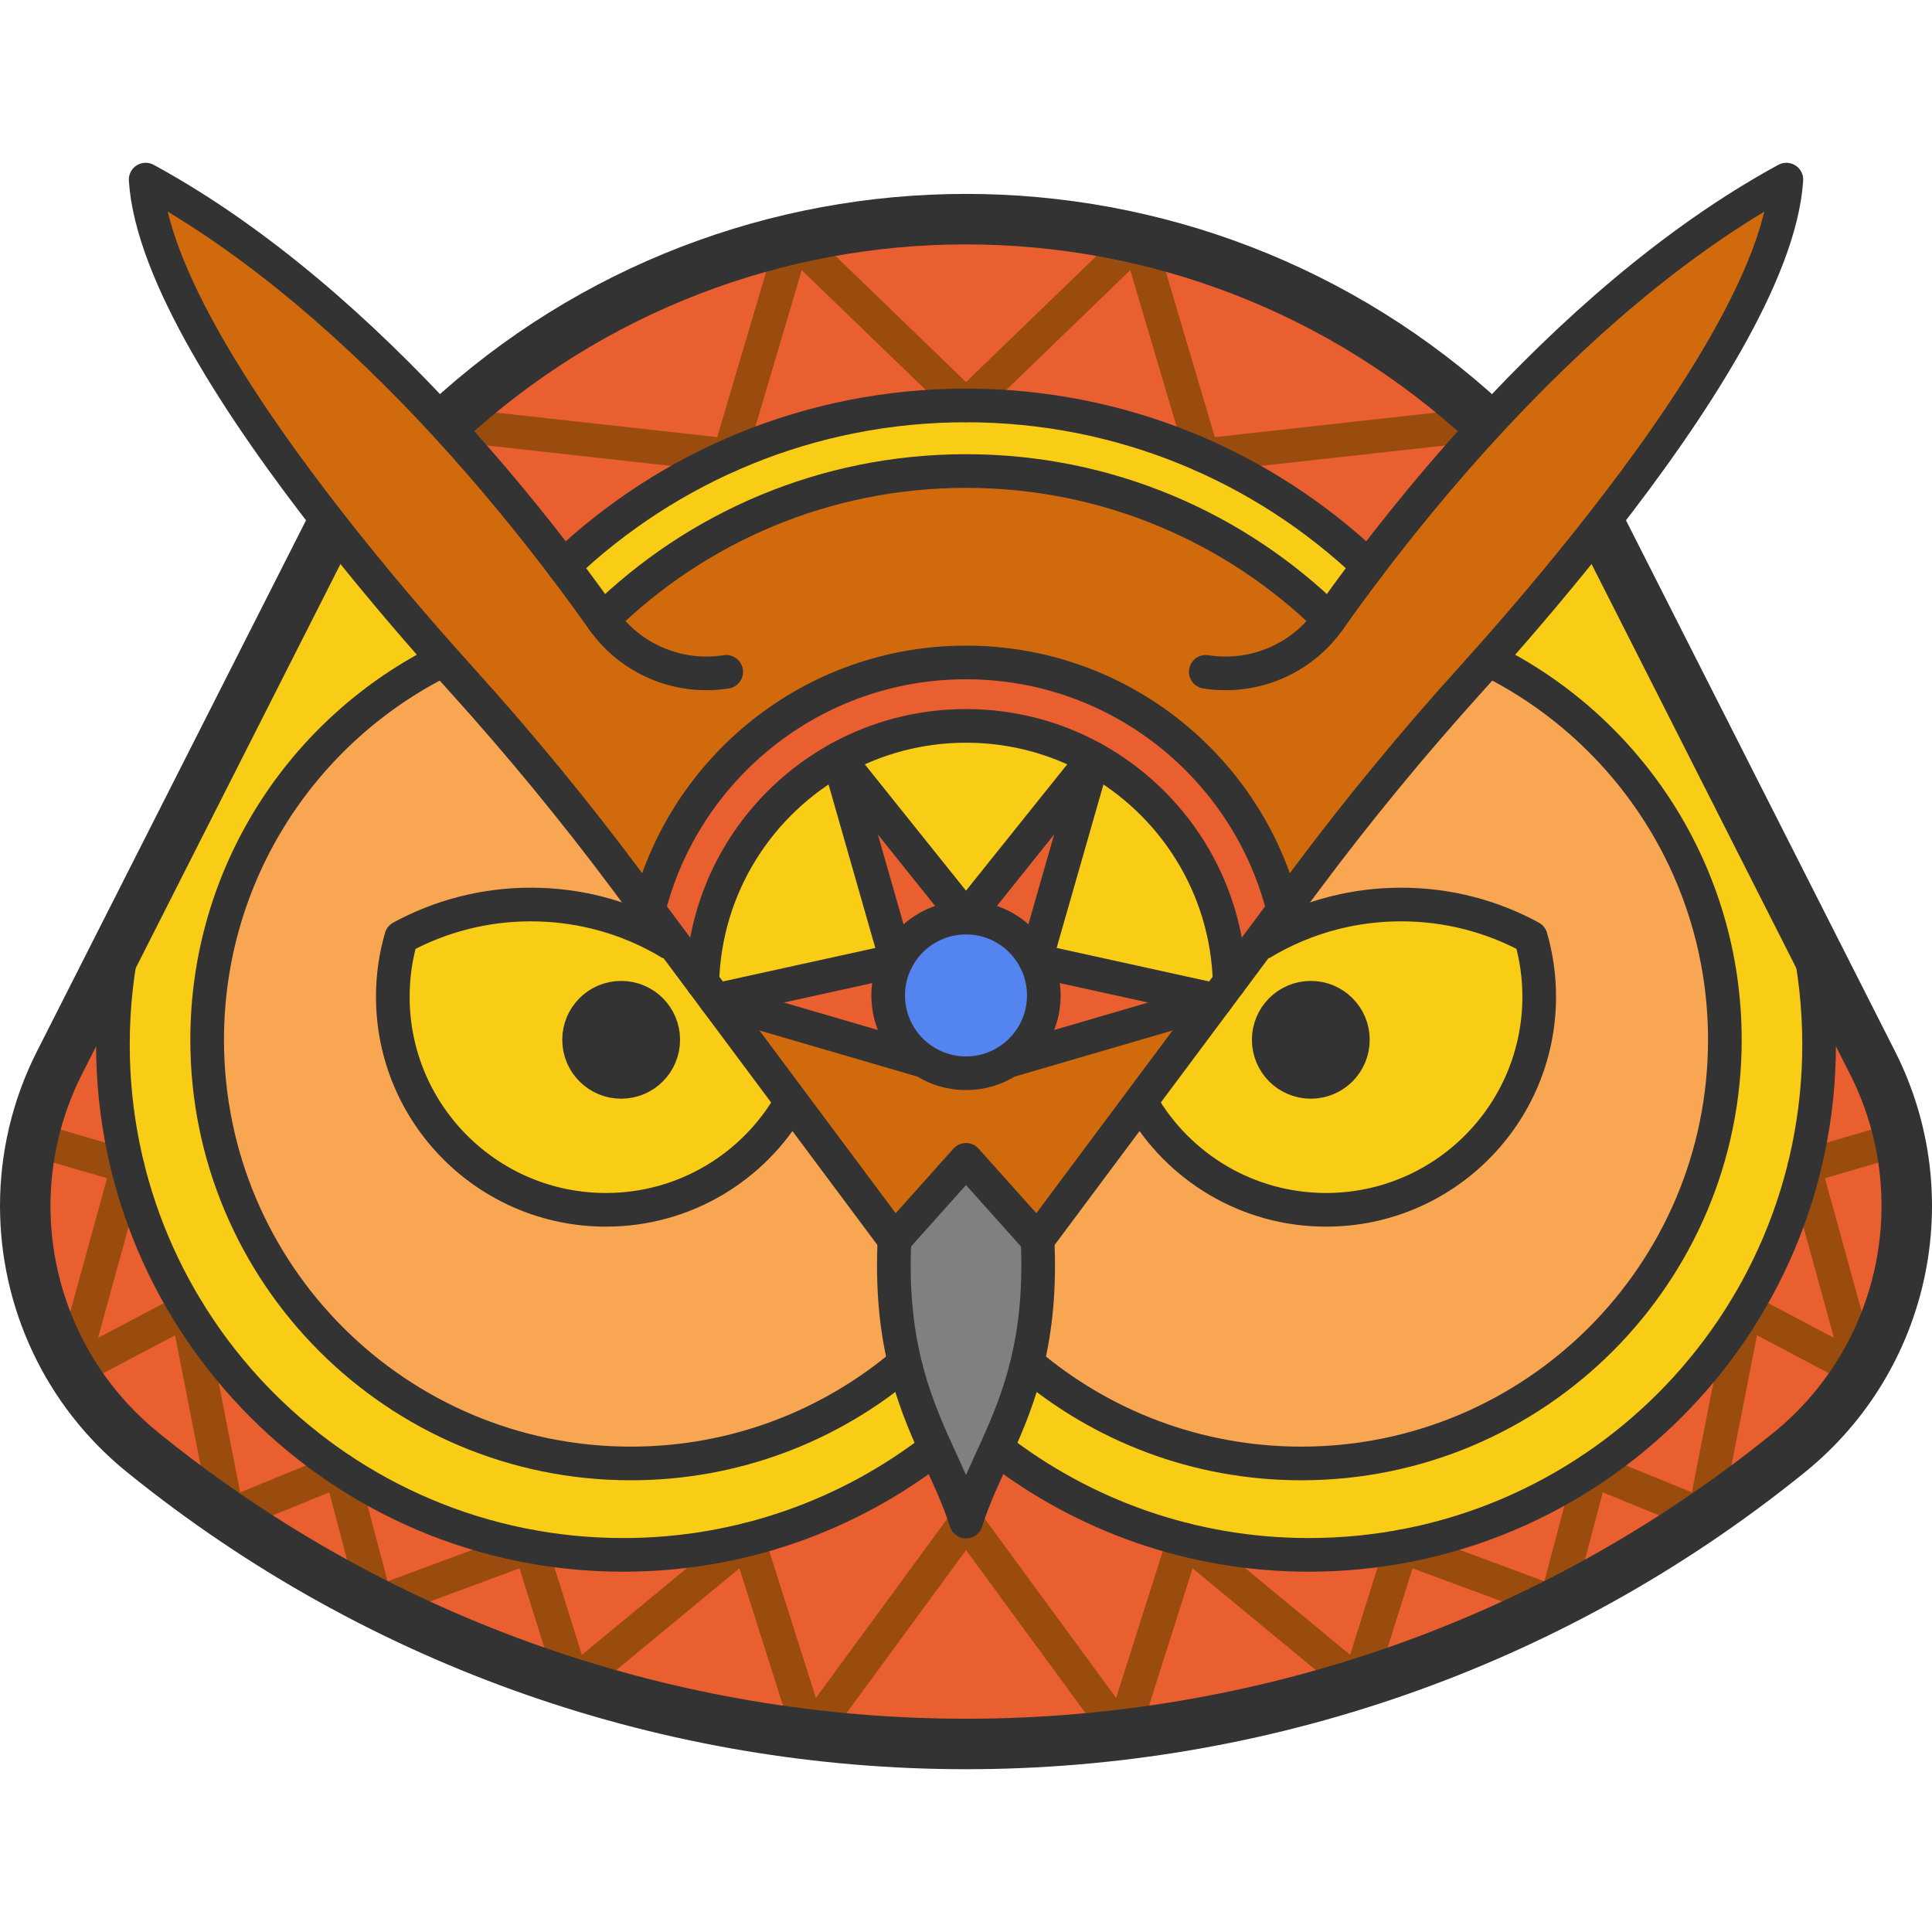
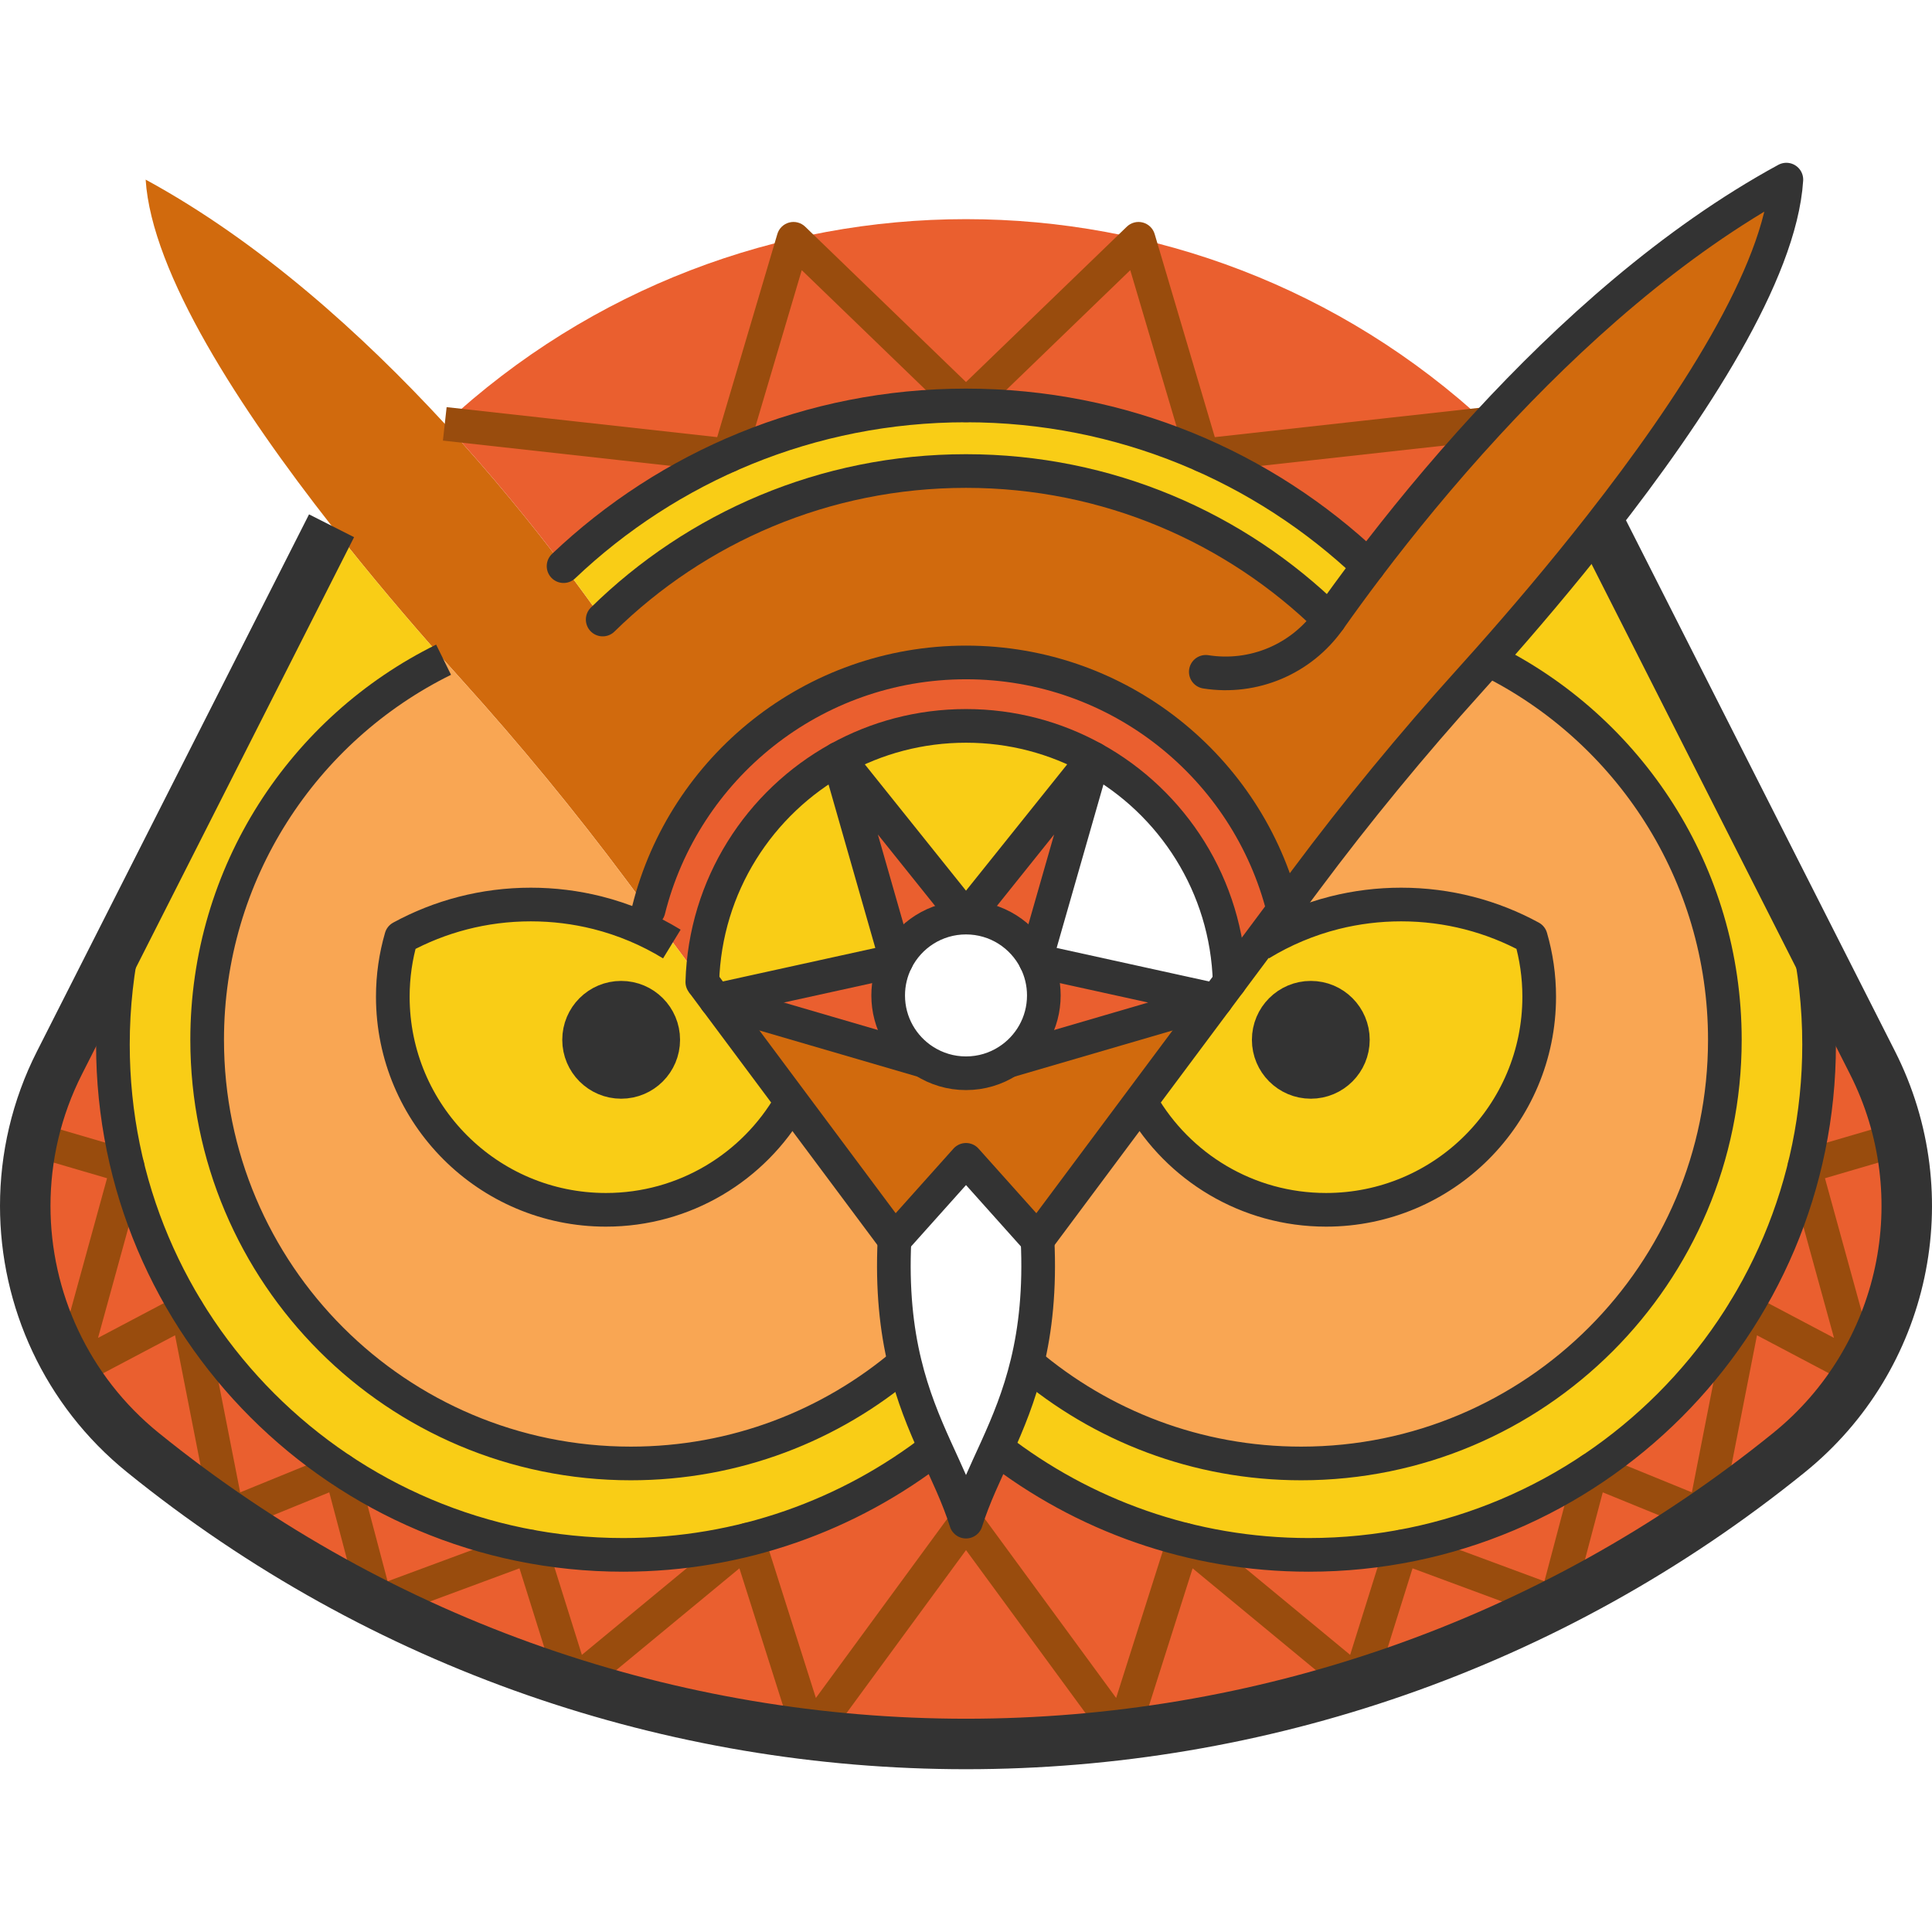
<svg xmlns="http://www.w3.org/2000/svg" version="1.1" id="Capa_1" x="0px" y="0px" viewBox="0 0 459.238 459.238" style="enable-background:new 0 0 459.238 459.238;" xml:space="preserve">
  <g>
-     <path style="fill:#EA5F2F;" d="M445.1,252.614c16.05,31.69,7.8,70.28-19.81,92.64c-57.04,46.19-126.36,69.29-195.67,69.29   s-138.63-23.1-195.68-69.29C15.78,330.544,6,308.814,6,286.644c0-11.54,2.64-23.19,8.14-34.03l15.6-30.79   c-1.9,8.52-2.9,17.38-2.9,26.48c0,66.98,54.3,121.29,121.29,121.29c27.95,0,53.7-9.46,74.21-25.36c2.7,5.98,5.4,11.48,7.28,17.46   c1.88-5.98,4.58-11.48,7.28-17.46c20.51,15.9,46.26,25.36,74.21,25.36c66.99,0,121.29-54.31,121.29-121.29c0-9.1-1-17.96-2.9-26.48   L445.1,252.614z" />
+     <path style="fill:#EA5F2F;" d="M445.1,252.614c16.05,31.69,7.8,70.28-19.81,92.64c-57.04,46.19-126.36,69.29-195.67,69.29   s-138.63-23.1-195.68-69.29C15.78,330.544,6,308.814,6,286.644c0-11.54,2.64-23.19,8.14-34.03l15.6-30.79   c-1.9,8.52-2.9,17.38-2.9,26.48c0,66.98,54.3,121.29,121.29,121.29c27.95,0,53.7-9.46,74.21-25.36c2.7,5.98,5.4,11.48,7.28,17.46   c1.88-5.98,4.58-11.48,7.28-17.46c66.99,0,121.29-54.31,121.29-121.29c0-9.1-1-17.96-2.9-26.48   L445.1,252.614z" />
    <path style="fill:#F9CD16;" d="M429.5,221.824c1.9,8.52,2.9,17.38,2.9,26.48c0,66.98-54.3,121.29-121.29,121.29   c-27.95,0-53.7-9.46-74.21-25.36c2.69-5.96,5.39-12.4,7.28-20.27c17.56,14.92,40.29,23.9,65.12,23.9   c55.61,0,100.7-45.08,100.7-100.7c0-39.64-22.9-73.93-56.2-90.35l-0.01-0.01c8.02-9.03,17.4-20.02,26.64-31.83L429.5,221.824z" />
    <path style="fill:#D16A0D;" d="M105.73,100.744c11.11,12.06,20.65,23.84,28.23,33.83c3.55,4.67,6.66,8.96,9.3,12.69   c22.24-21.83,52.73-35.3,86.36-35.3s64.12,13.47,86.36,35.3c2.64-3.73,5.75-8.02,9.29-12.69c7.57-9.99,17.12-21.76,28.24-33.82   c19.55-21.21,43.98-43.3,71.11-58.06c-1.43,22.32-22.47,54.57-44.19,82.28c-9.24,11.81-18.62,22.8-26.64,31.83   c-1.53,1.73-3.02,3.38-4.44,4.96c-13.72,15.19-26.73,31-38.97,47.41l-5.31,7.12c-8.45-33.79-39.03-58.83-75.45-58.83   s-67,25.04-75.45,58.83l-5.31-7.12c-12.24-16.41-25.25-32.22-38.97-47.41c-1.42-1.58-2.91-3.23-4.44-4.96   c-8.02-9.03-17.4-20.02-26.64-31.83c-21.72-27.71-42.76-59.96-44.19-82.28C61.75,57.454,86.17,79.534,105.73,100.744z" />
    <path style="fill:#F9A653;" d="M353.8,156.814c33.3,16.42,56.2,50.71,56.2,90.35c0,55.62-45.09,100.7-100.7,100.7   c-24.83,0-47.56-8.98-65.12-23.9c1.92-7.97,3.01-17.4,2.44-29.27l24.39-32.72l0.32,0.24c8.74,15.16,25.12,25.36,43.88,25.36   c27.98,0,50.66-22.69,50.66-50.66c0-4.9-0.7-9.61-2-14.09c-9.16-4.99-19.66-7.82-30.82-7.82c-5.41,0-10.69,0.67-15.73,1.93   c-0.01,0-0.01,0-0.01,0c-6.36,1.6-12.33,4.13-17.78,7.46l-0.32-0.24l5.86-7.86l5.31-7.12c12.24-16.41,25.25-32.22,38.97-47.41   c1.42-1.58,2.91-3.23,4.44-4.96L353.8,156.814z" />
    <path style="fill:#F9CD16;" d="M363.87,222.824c1.3,4.48,2,9.19,2,14.09c0,27.97-22.68,50.66-50.66,50.66   c-18.76,0-35.14-10.2-43.88-25.36l-0.32-0.24l18.06-24.22l3.22-4.32l6.92-9.28l0.32,0.24c5.45-3.33,11.42-5.86,17.78-7.46   c0,0,0,0,0.01,0c5.04-1.26,10.32-1.93,15.73-1.93C344.21,215.004,354.71,217.834,363.87,222.824z M321.58,247.164   c0-5.53-4.47-10-10-10c-5.52,0-10,4.47-10,10c0,5.52,4.48,10,10,10C317.11,257.164,321.58,252.684,321.58,247.164z" />
    <path style="fill:#EA5F2F;" d="M353.51,100.754c-11.12,12.06-20.67,23.83-28.24,33.82c-24.91-23.67-58.58-38.2-95.65-38.2   s-70.75,14.53-95.66,38.2c-7.58-9.99-17.12-21.77-28.23-33.83C175.59,35.874,283.66,35.874,353.51,100.754z" />
    <path style="fill:#333333;" d="M311.58,237.164c5.53,0,10,4.47,10,10c0,5.52-4.47,10-10,10c-5.52,0-10-4.48-10-10   C301.58,241.634,306.06,237.164,311.58,237.164z" />
    <path style="fill:#F9CD16;" d="M325.27,134.574c-3.54,4.67-6.65,8.96-9.29,12.69c-22.24-21.83-52.73-35.3-86.36-35.3   s-64.12,13.47-86.36,35.3c-2.64-3.73-5.75-8.02-9.3-12.69c24.91-23.67,58.59-38.2,95.66-38.2S300.36,110.904,325.27,134.574z" />
    <path style="fill:#EA5F2F;" d="M305.07,216.294l-5.86,7.86l-6.92,9.28c-0.64-22.89-13.56-42.71-32.4-53.11   c-8.97-4.96-19.29-7.78-30.27-7.78c-10.98,0-21.29,2.82-30.27,7.78c-18.84,10.4-31.76,30.21-32.41,53.1l-6.91-9.27l-5.86-7.86   c8.45-33.79,39.03-58.83,75.45-58.83S296.62,182.504,305.07,216.294z" />
-     <path style="fill:#F9CD16;" d="M292.29,233.434l-3.22,4.32l-42.91-9.43l-0.01-0.01v-0.01l13.74-47.98   C278.73,190.724,291.65,210.544,292.29,233.434z" />
    <path style="fill:#D16A0D;" d="M289.07,237.754l-18.06,24.22l-24.39,32.72l-17-19l-17,19l-24.4-32.72l-18.05-24.22l49.51,14.46   c0,0,0,0.01,0.01,0c2.87,1.84,6.27,2.9,9.93,2.9c3.66,0,7.07-1.06,9.94-2.9L289.07,237.754z" />
    <path style="fill:#EA5F2F;" d="M289.07,237.754l-49.51,14.46c5.15-3.28,8.56-9.04,8.56-15.6c0-2.98-0.71-5.8-1.96-8.29   L289.07,237.754z" />
    <path style="fill:#EA5F2F;" d="M259.89,180.324l-13.74,47.98c-3.04-6.05-9.3-10.19-16.53-10.19L259.89,180.324z" />
    <path style="fill:#F9CD16;" d="M259.89,180.324l-30.27,37.79l-30.27-37.79c8.98-4.96,19.29-7.78,30.27-7.78   C240.6,172.544,250.92,175.364,259.89,180.324z" />
-     <path style="fill:#808080;" d="M246.62,294.694c0.57,11.87-0.52,21.3-2.44,29.27c-1.89,7.87-4.59,14.31-7.28,20.27   c-2.7,5.98-5.4,11.48-7.28,17.46c-1.88-5.98-4.58-11.48-7.28-17.46c-2.69-5.96-5.39-12.4-7.28-20.27   c-1.92-7.97-3.01-17.4-2.44-29.27l17-19L246.62,294.694z" />
-     <path style="fill:#5484EF;" d="M246.16,228.324c1.25,2.49,1.96,5.31,1.96,8.29c0,6.56-3.41,12.32-8.56,15.6   c-2.87,1.84-6.28,2.9-9.94,2.9c-3.66,0-7.06-1.06-9.93-2.9c-0.01,0.01-0.01,0-0.01,0c-5.15-3.28-8.56-9.04-8.56-15.6   c0-2.98,0.71-5.8,1.96-8.29c3.04-6.06,9.3-10.21,16.54-10.21c7.23,0,13.49,4.14,16.53,10.19v0.01v0.01H246.16z" />
    <path style="fill:#EA5F2F;" d="M199.35,180.324l30.27,37.79c-7.24,0-13.5,4.15-16.54,10.21L199.35,180.324z" />
    <path style="fill:#EA5F2F;" d="M219.68,252.214l-49.51-14.46l42.91-9.43c-1.25,2.49-1.96,5.31-1.96,8.29   C211.12,243.174,214.53,248.934,219.68,252.214z" />
    <path style="fill:#F9CD16;" d="M215.06,323.964c1.89,7.87,4.59,14.31,7.28,20.27c-20.51,15.9-46.26,25.36-74.21,25.36   c-66.99,0-121.29-54.31-121.29-121.29c0-9.1,1-17.96,2.9-26.48l49.07-96.85c9.24,11.81,18.62,22.8,26.64,31.83l-0.01,0.01   c-33.3,16.42-56.2,50.71-56.2,90.35c0,55.62,45.08,100.7,100.7,100.7C174.77,347.864,197.5,338.884,215.06,323.964z" />
    <path style="fill:#F9CD16;" d="M199.35,180.324l13.73,48l-42.91,9.43h-0.01l-3.22-4.33   C167.59,210.534,180.51,190.724,199.35,180.324z" />
    <path style="fill:#F9A653;" d="M188.22,261.974l24.4,32.72c-0.57,11.87,0.52,21.3,2.44,29.27c-17.56,14.92-40.29,23.9-65.12,23.9   c-55.62,0-100.7-45.08-100.7-100.7c0-39.64,22.9-73.93,56.2-90.35l0.01-0.01c1.53,1.73,3.02,3.38,4.44,4.96   c13.72,15.19,26.73,31,38.97,47.41l5.31,7.12l5.86,7.86l-0.33,0.24c-5.44-3.33-11.41-5.86-17.77-7.46c0,0,0,0-0.01,0   c-5.04-1.26-10.32-1.93-15.74-1.93c-11.16,0-21.65,2.83-30.81,7.82c-1.3,4.48-2,9.19-2,14.09c0,27.97,22.68,50.66,50.66,50.66   c18.75,0,35.13-10.2,43.87-25.36L188.22,261.974z" />
    <path style="fill:#F9CD16;" d="M170.17,237.754l18.05,24.22l-0.32,0.24c-8.74,15.16-25.12,25.36-43.87,25.36   c-27.98,0-50.66-22.69-50.66-50.66c0-4.9,0.7-9.61,2-14.09c9.16-4.99,19.65-7.82,30.81-7.82c5.42,0,10.7,0.67,15.74,1.93   c0.01,0,0.01,0,0.01,0c6.36,1.6,12.33,4.13,17.77,7.46l0.33-0.24l6.91,9.27l3.22,4.33H170.17z M157.65,247.164   c0-5.53-4.47-10-10-10c-5.52,0-10,4.47-10,10c0,5.52,4.48,10,10,10C153.18,257.164,157.65,252.684,157.65,247.164z" />
    <path style="fill:#333333;" d="M147.65,237.164c5.53,0,10,4.47,10,10c0,5.52-4.47,10-10,10c-5.52,0-10-4.48-10-10   C137.65,241.634,142.13,237.164,147.65,237.164z" />
    <path style="fill:none;stroke:#333333;stroke-width:8;stroke-linejoin:round;stroke-miterlimit:10;" d="M299.53,224.394   c5.45-3.33,11.42-5.86,17.78-7.46c0,0,0,0,0.01,0c5.04-1.26,10.32-1.93,15.73-1.93c11.16,0,21.66,2.83,30.82,7.82   c1.3,4.48,2,9.19,2,14.09c0,27.97-22.68,50.66-50.66,50.66c-18.76,0-35.14-10.2-43.88-25.36" />
    <path style="fill:none;stroke:#333333;stroke-width:8;stroke-linejoin:round;stroke-miterlimit:10;" d="M187.9,262.214   c-8.74,15.16-25.12,25.36-43.87,25.36c-27.98,0-50.66-22.69-50.66-50.66c0-4.9,0.7-9.61,2-14.09c9.16-4.99,19.65-7.82,30.81-7.82   c5.42,0,10.7,0.67,15.74,1.93c0.01,0,0.01,0,0.01,0c6.36,1.6,12.33,4.13,17.77,7.46" />
    <path style="fill:none;stroke:#333333;stroke-width:8;stroke-linejoin:round;stroke-miterlimit:10;" d="M157.65,247.164   c0-5.53-4.47-10-10-10c-5.52,0-10,4.47-10,10c0,5.52,4.48,10,10,10C153.18,257.164,157.65,252.684,157.65,247.164z" />
    <path style="fill:none;stroke:#333333;stroke-width:8;stroke-linejoin:round;stroke-miterlimit:10;" d="M321.58,247.164   c0-5.53-4.47-10-10-10c-5.52,0-10,4.47-10,10c0,5.52,4.48,10,10,10C317.11,257.164,321.58,252.684,321.58,247.164z" />
    <path style="fill:none;stroke:#333333;stroke-width:8;stroke-linejoin:round;stroke-miterlimit:10;" d="M105.44,156.814   c-33.3,16.42-56.2,50.71-56.2,90.35c0,55.62,45.08,100.7,100.7,100.7c24.83,0,47.56-8.98,65.12-23.9" />
    <path style="fill:none;stroke:#333333;stroke-width:8;stroke-linejoin:round;stroke-miterlimit:10;" d="M353.8,156.814   c33.3,16.42,56.2,50.71,56.2,90.35c0,55.62-45.09,100.7-100.7,100.7c-24.83,0-47.56-8.98-65.12-23.9" />
    <polyline style="fill:none;stroke:#333333;stroke-width:8;stroke-linejoin:round;stroke-miterlimit:10;" points="166.94,233.424    170.16,237.754 170.17,237.754 213.08,228.324 199.35,180.324 229.62,218.114  " />
    <line style="fill:none;stroke:#333333;stroke-width:8;stroke-linejoin:round;stroke-miterlimit:10;" x1="219.68" y1="252.214" x2="170.17" y2="237.754" />
    <polyline style="fill:none;stroke:#333333;stroke-width:8;stroke-linejoin:round;stroke-miterlimit:10;" points="246.15,228.304    259.89,180.324 229.62,218.114  " />
    <polyline style="fill:none;stroke:#333333;stroke-width:8;stroke-linejoin:round;stroke-miterlimit:10;" points="239.56,252.214    289.07,237.754 246.16,228.324 246.15,228.324 246.15,228.314  " />
    <path style="fill:none;stroke:#333333;stroke-width:8;stroke-linecap:round;stroke-linejoin:round;stroke-miterlimit:10;" d="   M143.26,147.264c22.24-21.83,52.73-35.3,86.36-35.3s64.12,13.47,86.36,35.3" />
    <path style="fill:none;stroke:#333333;stroke-width:8;stroke-linecap:round;stroke-linejoin:round;stroke-miterlimit:10;" d="   M154.17,216.294c8.45-33.79,39.03-58.83,75.45-58.83s67,25.04,75.45,58.83" />
    <path style="fill:none;stroke:#333333;stroke-width:8;stroke-linecap:round;stroke-linejoin:round;stroke-miterlimit:10;" d="   M166.94,233.424c0.65-22.89,13.57-42.7,32.41-53.1c8.98-4.96,19.29-7.78,30.27-7.78c10.98,0,21.3,2.82,30.27,7.78   c18.84,10.4,31.76,30.22,32.4,53.11" />
    <path style="fill:none;stroke:#333333;stroke-width:8;stroke-linecap:round;stroke-linejoin:round;stroke-miterlimit:10;" d="   M246.16,228.324c1.25,2.49,1.96,5.31,1.96,8.29c0,6.56-3.41,12.32-8.56,15.6c-2.87,1.84-6.28,2.9-9.94,2.9   c-3.66,0-7.06-1.06-9.93-2.9c-0.01,0.01-0.01,0-0.01,0c-5.15-3.28-8.56-9.04-8.56-15.6c0-2.98,0.71-5.8,1.96-8.29   c3.04-6.06,9.3-10.21,16.54-10.21c7.23,0,13.49,4.14,16.53,10.19v0.01L246.16,228.324z" />
    <path style="fill:#994C0D;" d="M285.874,112.252c-1.752,0-3.325-1.151-3.832-2.864l-13.379-45.171l-36.264,35.034   c-1.551,1.498-4.008,1.498-5.559,0l-36.264-35.034l-13.379,45.171c-0.549,1.856-2.355,3.056-4.275,2.84l-67.639-7.499l0.881-7.951   l64.313,7.13l14.301-48.285c0.396-1.341,1.465-2.376,2.817-2.732c1.348-0.356,2.791,0.02,3.797,0.992l38.227,36.93l38.227-36.93   c1.006-0.972,2.45-1.347,3.797-0.992c1.352,0.356,2.421,1.392,2.817,2.732l14.301,48.285l64.313-7.13l0.881,7.951l-67.639,7.499   C286.169,112.244,286.02,112.252,285.874,112.252z" />
    <path style="fill:#994C0D;" d="M192.505,416.321c-0.216,0-0.432-0.017-0.648-0.053c-1.486-0.244-2.709-1.302-3.165-2.737   l-12.934-40.735l-36.936,30.518c-1.027,0.849-2.412,1.129-3.685,0.751c-1.277-0.379-2.282-1.368-2.68-2.639l-8.977-28.633   L90.78,384.907c-1.056,0.391-2.232,0.319-3.232-0.201c-1.001-0.52-1.736-1.438-2.024-2.528l-7.257-27.446l-22.657,9.243   c-1.106,0.452-2.357,0.385-3.41-0.183c-1.053-0.568-1.796-1.577-2.025-2.75l-8.566-43.643l-22.75,12.013   c-1.412,0.745-3.13,0.58-4.373-0.419c-1.244-0.999-1.775-2.642-1.352-4.18l12.313-44.747l-18.861-5.524l2.248-7.677l22.638,6.63   c2.096,0.613,3.311,2.795,2.732,4.9l-10.903,39.624l19.328-10.206c1.119-0.591,2.45-0.617,3.592-0.072   c1.142,0.545,1.958,1.598,2.201,2.839l8.667,44.152l22.371-9.126c1.065-0.434,2.264-0.39,3.296,0.124   c1.029,0.513,1.788,1.445,2.082,2.557l7.295,27.588l32.518-12.046c1.027-0.38,2.167-0.323,3.151,0.16   c0.984,0.483,1.728,1.348,2.055,2.395l8.456,26.974l36.918-30.503c1.024-0.847,2.405-1.129,3.678-0.754   c1.275,0.376,2.28,1.36,2.683,2.627l12.344,38.877l32.46-44.275c0.753-1.028,1.951-1.635,3.226-1.635   c1.274,0,2.473,0.607,3.226,1.635l32.459,44.275l12.345-38.877c0.402-1.267,1.407-2.251,2.683-2.627   c1.272-0.375,2.652-0.094,3.678,0.754l36.917,30.503l8.455-26.974c0.328-1.046,1.071-1.912,2.056-2.395   c0.984-0.483,2.124-0.54,3.151-0.16l32.518,12.046l7.295-27.588c0.294-1.112,1.053-2.044,2.082-2.557   c1.031-0.514,2.232-0.558,3.296-0.124l22.372,9.126l8.666-44.152c0.243-1.241,1.06-2.294,2.201-2.839   c1.14-0.545,2.474-0.519,3.591,0.072l19.33,10.206l-10.903-39.624c-0.579-2.105,0.637-4.286,2.732-4.9l22.637-6.63l2.248,7.677   l-18.86,5.524l12.314,44.747c0.424,1.538-0.107,3.181-1.352,4.18c-1.244,0.999-2.961,1.165-4.373,0.419l-22.751-12.013   l-8.565,43.643c-0.23,1.173-0.973,2.182-2.025,2.75c-1.053,0.568-2.305,0.635-3.41,0.183l-22.658-9.243l-7.257,27.446   c-0.288,1.09-1.023,2.008-2.024,2.528c-1.001,0.52-2.174,0.592-3.233,0.201l-32.701-12.113l-8.976,28.633   c-0.397,1.271-1.402,2.26-2.68,2.639c-1.271,0.378-2.656,0.098-3.685-0.751l-36.936-30.518l-12.935,40.735   c-0.456,1.435-1.679,2.493-3.165,2.737c-1.489,0.243-2.983-0.368-3.873-1.582l-33.889-46.225l-33.89,46.225   C194.969,415.724,193.765,416.321,192.505,416.321z" />
-     <path style="fill:none;stroke:#333333;stroke-width:12;stroke-linejoin:round;stroke-miterlimit:10;" d="M353.51,100.754   c-69.85-64.88-177.92-64.88-247.78-0.01l-0.01,0.01" />
    <path style="fill:none;stroke:#333333;stroke-width:12;stroke-linejoin:round;stroke-miterlimit:10;" d="M380.43,124.974   l49.07,96.85l15.6,30.79c16.05,31.69,7.8,70.28-19.81,92.64c-57.04,46.19-126.36,69.29-195.67,69.29s-138.63-23.1-195.68-69.29   C15.78,330.544,6,308.814,6,286.644c0-11.54,2.64-23.19,8.14-34.03l15.6-30.79l49.07-96.85" />
    <path style="fill:none;stroke:#333333;stroke-width:8;stroke-linecap:round;stroke-linejoin:round;stroke-miterlimit:10;" d="   M286.62,159.694c11.32,1.79,22.68-2.99,29.3-12.35c0.02-0.03,0.04-0.05,0.06-0.08c2.64-3.73,5.75-8.02,9.29-12.69   c7.57-9.99,17.12-21.76,28.24-33.82c19.55-21.21,43.98-43.3,71.11-58.06c-1.43,22.32-22.47,54.57-44.19,82.28   c-9.24,11.81-18.62,22.8-26.64,31.83c-1.53,1.73-3.02,3.38-4.44,4.96c-13.72,15.19-26.73,31-38.97,47.41l-5.31,7.12l-5.86,7.86   l-6.92,9.28l-3.22,4.32l-18.06,24.22l-24.39,32.72l-17-19l-17,19l-24.4-32.72l-18.05-24.22" />
-     <path style="fill:none;stroke:#333333;stroke-width:8;stroke-linecap:round;stroke-linejoin:round;stroke-miterlimit:10;" d="   M166.94,233.424l-6.91-9.27l-5.86-7.86l-5.31-7.12c-12.24-16.41-25.25-32.22-38.97-47.41c-1.42-1.58-2.91-3.23-4.44-4.96   c-8.02-9.03-17.4-20.02-26.64-31.83c-21.72-27.71-42.76-59.96-44.19-82.28c27.13,14.76,51.55,36.84,71.11,58.05   c11.11,12.06,20.65,23.84,28.23,33.83c3.55,4.67,6.66,8.96,9.3,12.69c0.02,0.03,0.04,0.05,0.06,0.08   c6.61,9.36,17.98,14.14,29.3,12.35" />
    <path style="fill:none;stroke:#333333;stroke-width:8;stroke-linejoin:round;stroke-miterlimit:10;" d="M429.5,221.824   c1.9,8.52,2.9,17.38,2.9,26.48c0,66.98-54.3,121.29-121.29,121.29c-27.95,0-53.7-9.46-74.21-25.36" />
    <path style="fill:none;stroke:#333333;stroke-width:8;stroke-linecap:round;stroke-linejoin:round;stroke-miterlimit:10;" d="   M133.96,134.574c24.91-23.67,58.59-38.2,95.66-38.2s70.74,14.53,95.65,38.2" />
    <path style="fill:none;stroke:#333333;stroke-width:8;stroke-linejoin:round;stroke-miterlimit:10;" d="M29.74,221.824   c-1.9,8.52-2.9,17.38-2.9,26.48c0,66.98,54.3,121.29,121.29,121.29c27.95,0,53.7-9.46,74.21-25.36" />
    <path style="fill:none;stroke:#333333;stroke-width:8;stroke-linejoin:round;stroke-miterlimit:10;" d="M212.62,294.694   c-0.57,11.87,0.52,21.3,2.44,29.27c1.89,7.87,4.59,14.31,7.28,20.27c2.7,5.98,5.4,11.48,7.28,17.46   c1.88-5.98,4.58-11.48,7.28-17.46c2.69-5.96,5.39-12.4,7.28-20.27c1.92-7.97,3.01-17.4,2.44-29.27" />
  </g>
  <g>
</g>
  <g>
</g>
  <g>
</g>
  <g>
</g>
  <g>
</g>
  <g>
</g>
  <g>
</g>
  <g>
</g>
  <g>
</g>
  <g>
</g>
  <g>
</g>
  <g>
</g>
  <g>
</g>
  <g>
</g>
  <g>
</g>
</svg>